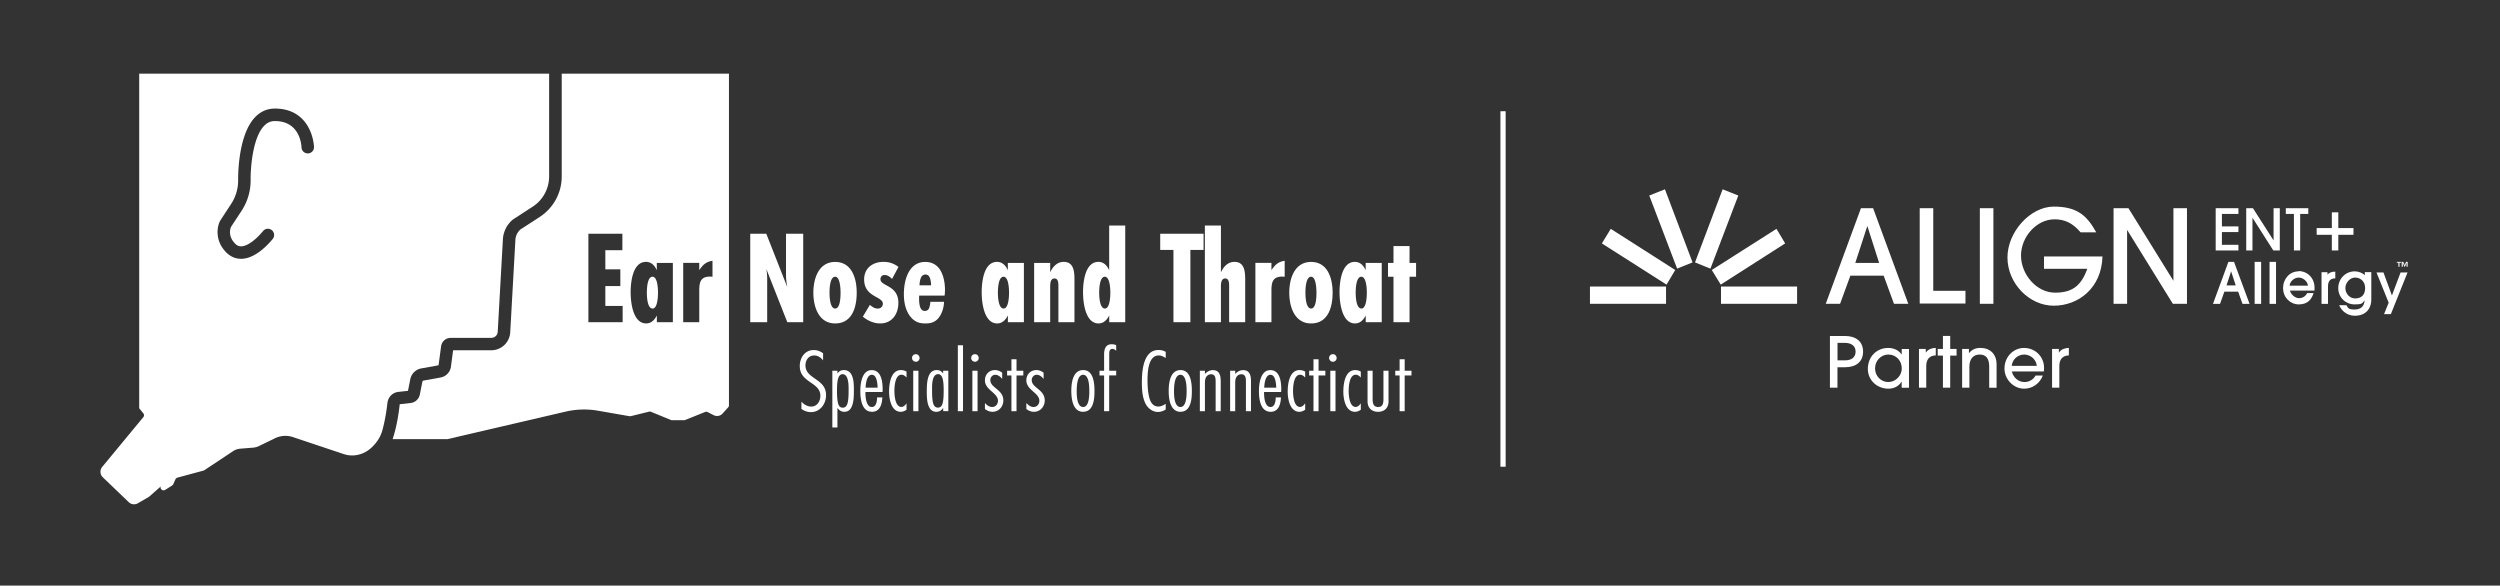
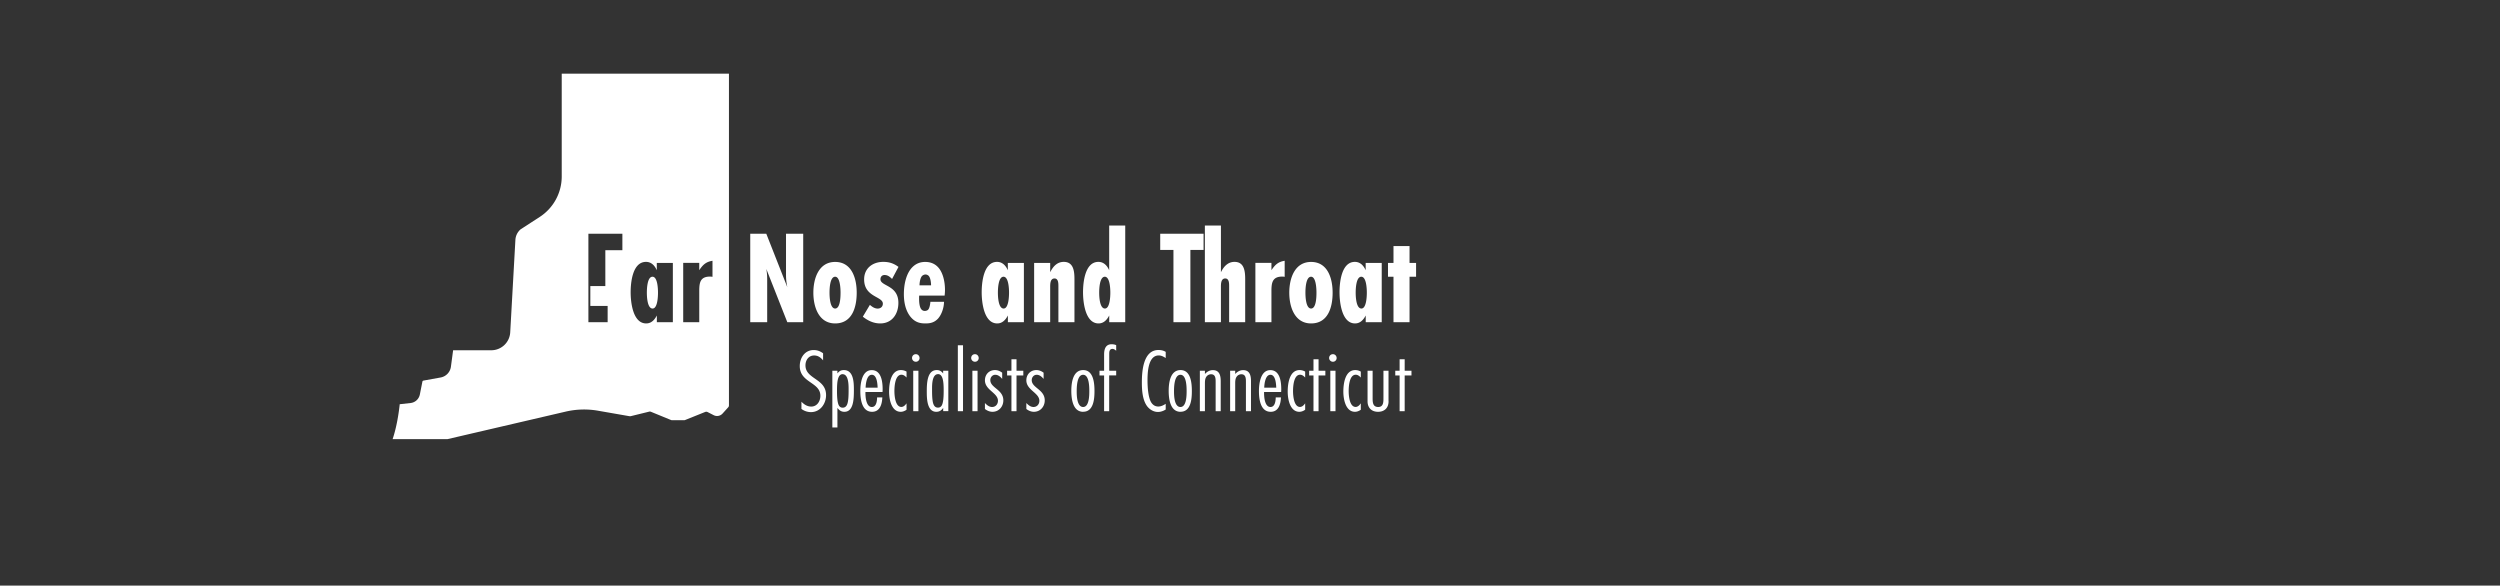
<svg xmlns="http://www.w3.org/2000/svg" id="Color_Lock-up_1.2025_copy" data-name="Color Lock-up 1.2025 copy" viewBox="0 0 478.08 111.99">
  <rect x="0" y="0" width="478.08" height="111.99" fill="#333333" stroke="none" />
  <defs>
    <style>.cls-2{fill:#fff}</style>
  </defs>
-   <path d="M74.1 77.02c.12-1.1.98-1.96 2.09-2.08l1.83-.2.44-2.22a2.622 2.622 0 0 1 2.11-2.07l3.27-.59.03-.04.48-3.59c.12-.93.91-1.62 1.85-1.62h7.75c.66 0 1.2-.51 1.23-1.17l.99-17.68c.08-1.46.77-2.83 1.89-3.76l.11-.08 3.7-2.4a6.89 6.89 0 0 0 3.14-5.78V14.09H26.62v63.98l.79.98c.17.21.17.51 0 .72l-7.86 9.51c-.49.59-.44 1.46.11 1.99l4.96 4.76c.47.45 1.18.54 1.75.21l2.06-1.2.09-.06 2.21-1.95c-.15.5.4.93.85.65l1.33-.83c.1-.06.17-.15.22-.25l.42-.94c.07-.16.21-.27.37-.32l5-1.35.17-.08 5.49-3.64c.41-.27.88-.43 1.37-.47l2.48-.2c.36-.03.71-.13 1.04-.28l3.14-1.52a4.53 4.53 0 0 1 3.39-.22l9.75 3.26c1.9.63 3.94.07 5.37-1.32.01 0 .02-.02.03-.03.9-.86 1.6-1.91 1.94-3.1.58-2.03.88-4.25 1-5.36ZM58.89 29.34c-.67 0-1.21-.5-1.23-1.15-.02-.52-.33-5.04-5.09-5.04-.79 0-1.46.29-2.04.89-2.26 2.31-2.64 8.33-2.6 10.46 0 2.08-.6 4.07-1.72 5.79l-2.02 3.08c-.13.29-.67 1.78.79 3.24.36.36.74.52 1.19.5 1.11-.05 2.69-1.17 4.14-2.93.42-.51 1.17-.58 1.68-.16.51.42.58 1.17.16 1.68-1.13 1.37-3.39 3.67-5.87 3.79h-.19c-1.05 0-2.01-.41-2.8-1.2-2.26-2.26-1.78-4.95-1.2-6.06l.06-.1 2.06-3.15a8.122 8.122 0 0 0 1.33-4.46c0-.33-.15-8.65 3.28-12.15 1.05-1.07 2.31-1.61 3.75-1.61 3.75 0 5.6 2.03 6.49 3.74.92 1.77.99 3.54.99 3.61.02.66-.5 1.21-1.16 1.23Z" class="cls-2" />
-   <path d="M107.42 14.09v19.63a9.22 9.22 0 0 1-4.23 7.78l-3.64 2.36c-.59.51-.95 1.24-.99 2.02l-.99 17.68a3.628 3.628 0 0 1-3.62 3.42h-7.3l-.42 3.14a2.42 2.42 0 0 1-1.98 2.07l-3.27.59c-.1.02-.18.09-.2.19l-.49 2.47c-.18.88-.89 1.53-1.78 1.63l-2.07.23c-.17 1.64-.57 4.34-1.36 6.68h10.39s.09 0 .13-.01l22.55-5.25c2.05-.48 4.18-.54 6.26-.17l5.96 1.04c.08.01.16.01.23 0l3.54-.87c.12-.03.24-.02.35.03l3.83 1.57c.07.03.14.04.22.04h2.27c.07 0 .15-.01.21-.04l3.83-1.54a.59.59 0 0 1 .47.02l1.15.59c.58.3 1.28.17 1.71-.31l1.07-1.18c.1-.1.15-.24.15-.38V14.09h-32.01Zm11.65 47.53h-6.55V44.7h6.5v3.15h-3.26v3.65h2.87v3.2h-2.87v3.8h3.31v3.12Zm9.61 0h-3.07v-1.29c-.44.84-1.05 1.52-2.04 1.52-2.53 0-2.97-4.01-2.97-5.94s.37-5.83 2.94-5.83c1.01 0 1.67.71 2.06 1.6v-1.4h3.07v11.34Zm7.56-8.68c-.15-.03-.29-.05-.44-.05-1.84 0-2.08 1.07-2.08 2.71v6.01h-3.07V50.27h3.07v1.4c.69-1.04 1.28-1.6 2.53-1.8v3.07Z" class="cls-2" />
+   <path d="M107.42 14.09v19.63a9.22 9.22 0 0 1-4.23 7.78l-3.64 2.36c-.59.51-.95 1.24-.99 2.02l-.99 17.68a3.628 3.628 0 0 1-3.62 3.42h-7.3l-.42 3.14a2.42 2.42 0 0 1-1.98 2.07l-3.27.59c-.1.02-.18.09-.2.19l-.49 2.47c-.18.88-.89 1.53-1.78 1.63l-2.07.23c-.17 1.64-.57 4.34-1.36 6.68h10.39s.09 0 .13-.01l22.55-5.25c2.05-.48 4.18-.54 6.26-.17l5.96 1.04c.08.01.16.01.23 0l3.54-.87c.12-.03.24-.02.35.03l3.83 1.57c.07.03.14.04.22.04h2.27c.07 0 .15-.01.21-.04l3.83-1.54a.59.59 0 0 1 .47.02l1.15.59c.58.3 1.28.17 1.71-.31l1.07-1.18c.1-.1.15-.24.15-.38V14.09h-32.01Zm11.65 47.53h-6.55V44.7h6.5v3.15h-3.26v3.65v3.2h-2.87v3.8h3.31v3.12Zm9.61 0h-3.07v-1.29c-.44.84-1.05 1.52-2.04 1.52-2.53 0-2.97-4.01-2.97-5.94s.37-5.83 2.94-5.83c1.01 0 1.67.71 2.06 1.6v-1.4h3.07v11.34Zm7.56-8.68c-.15-.03-.29-.05-.44-.05-1.84 0-2.08 1.07-2.08 2.71v6.01h-3.07V50.27h3.07v1.4c.69-1.04 1.28-1.6 2.53-1.8v3.07Z" class="cls-2" />
  <path d="M124.78 52.92c-1.01 0-1.08 2.33-1.08 3.04s.07 3.04 1.1 3.04c.96 0 1.03-2.36 1.03-3.04s-.07-3.04-1.05-3.04ZM150.56 61.62l-4.02-10.2c.12.63.17 1.29.17 1.93v8.27h-3.24V44.7h3.07l4.02 10.22c-.15-.76-.25-1.52-.25-2.28V44.7h3.29v16.92h-3.04ZM159.71 61.85c-3.14 0-4.17-3.15-4.17-5.88s1.03-5.88 4.17-5.88 4.12 3.07 4.12 5.88-.88 5.88-4.12 5.88Zm0-8.93c-1.01 0-1.08 2.31-1.08 3.04s.07 3.04 1.08 3.04 1.03-2.36 1.03-3.04-.07-3.04-1.03-3.04ZM170.6 53.35c-.42-.41-.83-.76-1.45-.76-.47 0-.78.33-.78.81 0 1.37 3.43 1.09 3.43 4.52 0 2.16-1.25 3.93-3.46 3.93-1.28 0-2.35-.51-3.34-1.29l1.35-2.26c.44.38.91.71 1.5.71.54 0 .98-.35.98-.94 0-1.42-3.58-1.22-3.58-4.64 0-2.18 1.69-3.35 3.65-3.35 1.15 0 1.99.28 2.92.96l-1.23 2.31ZM180.53 57.71c-.02 1.19-.49 2.51-1.18 3.25-.76.79-1.59.89-2.38.89-.91 0-1.79-.15-2.62-1.01-.83-.86-1.5-2.33-1.5-4.59 0-1.95.47-3.96 1.59-5.12.74-.76 1.59-1.04 2.5-1.04 1.1 0 1.84.41 2.35.91 1.03 1.01 1.42 2.87 1.42 4.41 0 .35-.02.74-.07 1.12h-4.86c-.02.18-.02.41-.02.63 0 .74.1 1.62.44 2 .17.2.39.3.64.3s.47-.08.61-.2c.34-.3.44-1.19.47-1.55h2.6Zm-2.48-3.14c0-.66-.15-1.55-.49-1.85a.902.902 0 0 0-.56-.23 1 1 0 0 0-.69.3c-.32.35-.47 1.22-.47 1.78h2.21ZM192.74 61.62v-1.29c-.44.84-1.06 1.52-2.04 1.52-2.53 0-2.97-4.01-2.97-5.94s.37-5.83 2.94-5.83c1.01 0 1.67.71 2.06 1.6v-1.4h3.07v11.34h-3.07Zm-.83-8.7c-1.01 0-1.08 2.33-1.08 3.04s.07 3.04 1.1 3.04c.96 0 1.03-2.36 1.03-3.04s-.07-3.04-1.06-3.04ZM202.4 61.62v-6.95c0-.51-.02-1.42-.74-1.42-.88 0-.83 1.17-.83 1.8v6.57h-3.07V50.28h3.07v1.78c.54-1.09 1.32-1.98 2.6-1.98 1.89 0 2.04 1.83 2.04 3.35v8.19h-3.07ZM212.12 61.62v-1.29c-.44.84-1.06 1.52-2.04 1.52-2.53 0-2.97-4.01-2.97-5.94s.37-5.83 2.94-5.83c1.01 0 1.67.71 2.06 1.6v-8.55h3.07v18.49h-3.07Zm-.84-8.7c-1.01 0-1.08 2.33-1.08 3.04s.07 3.04 1.1 3.04c.96 0 1.03-2.36 1.03-3.04s-.07-3.04-1.06-3.04ZM227.64 47.79v13.82h-3.24V47.79h-2.53V44.7h8.29v3.09h-2.53ZM235.05 61.62v-6.95c0-.51-.02-1.42-.74-1.42-.88 0-.83 1.17-.83 1.8v6.57h-3.07V43.13h3.07v8.93c.54-1.09 1.32-1.98 2.6-1.98 1.89 0 2.04 1.83 2.04 3.35v8.19h-3.07ZM245.67 52.94c-.15-.03-.29-.05-.44-.05-1.84 0-2.09 1.07-2.09 2.71v6.01h-3.07V50.27h3.07v1.4c.69-1.04 1.28-1.6 2.53-1.8v3.07ZM250.72 61.85c-3.14 0-4.17-3.15-4.17-5.88s1.03-5.88 4.17-5.88 4.12 3.07 4.12 5.88-.88 5.88-4.12 5.88Zm0-8.93c-1.01 0-1.08 2.31-1.08 3.04s.07 3.04 1.08 3.04 1.03-2.36 1.03-3.04-.07-3.04-1.03-3.04ZM261.17 61.62v-1.29c-.44.84-1.06 1.52-2.04 1.52-2.53 0-2.97-4.01-2.97-5.94s.37-5.83 2.94-5.83c1.01 0 1.67.71 2.06 1.6v-1.4h3.07v11.34h-3.07Zm-.84-8.7c-1.01 0-1.08 2.33-1.08 3.04s.07 3.04 1.1 3.04c.96 0 1.03-2.36 1.03-3.04s-.07-3.04-1.06-3.04ZM269.55 52.92v8.7h-3.07v-8.7h-1.05v-2.64h1.05v-3.22h3.07v3.22h1.25v2.64h-1.25ZM157.4 68.91c-.47-.55-.95-.93-1.71-.93-1.06 0-1.66.9-1.66 1.89 0 2.66 3.94 2.49 3.94 5.69 0 1.66-1.12 3.25-2.89 3.25-.66 0-1.3-.22-1.82-.61v-1.38c.5.52 1.11.93 1.87.93 1.12 0 1.75-1.02 1.75-2.06 0-2.65-3.94-2.46-3.94-5.69 0-1.57.97-3.06 2.66-3.06.69 0 1.25.22 1.8.62v1.35ZM160.14 71.41c.33-.43.67-.64 1.23-.64 1.9 0 1.92 2.44 1.92 3.84 0 1.66-.05 4.14-1.82 4.14-.61 0-.97-.29-1.33-.74v3.74h-.97V70.9h.97v.52Zm1.01.14c-1 0-1.09 1.63-1.09 3.17 0 .67 0 2.49.48 2.98.17.19.36.26.62.26.9 0 1-1.11 1.07-1.78.05-.61.05-1.21.05-1.82 0-.78-.02-2.8-1.14-2.8ZM168.73 76c-.05 1.25-.43 2.75-1.96 2.75-1.99 0-2.25-2.47-2.25-3.96 0-1.4.29-4.01 2.18-4.01s2.09 2.34 2.09 3.7c0 .16-.02.33-.02.48h-3.27v.17c0 .78.12 2.7 1.23 2.7.87 0 .99-1.18 1-1.83h.99Zm-.9-1.87c-.03-.69-.12-2.46-1.11-2.46s-1.16 1.75-1.19 2.46h2.3ZM173.36 78.35c-.31.24-.73.4-1.11.4-1.82 0-2.23-2.47-2.23-3.86 0-1.47.31-4.12 2.28-4.12.36 0 .73.1 1.06.29v1.14c-.26-.28-.57-.54-.97-.54-1.23 0-1.35 2.27-1.35 3.13s.16 3.03 1.33 3.03c.43 0 .76-.36.99-.69v1.21ZM175.14 69.18a.73.73 0 0 1-.73-.71c0-.42.31-.74.73-.74s.71.35.71.74-.31.71-.71.71Zm-.5 9.45V70.9h.99v7.73h-.99ZM180.37 78.63v-.62c-.35.47-.71.74-1.32.74-1.76 0-1.82-2.47-1.82-3.84 0-1.57.05-4.14 1.9-4.14.55 0 .88.21 1.23.64v-.52h.99v7.73h-.99Zm-.99-7.08c-1.12 0-1.14 1.97-1.14 2.75 0 .64 0 1.25.05 1.87.07.67.17 1.78 1.07 1.78.26 0 .45-.07.62-.26.48-.48.48-2.3.48-2.98 0-1.54-.09-3.17-1.09-3.17ZM183.17 78.63V66.02h.99v12.61h-.99ZM186.45 69.18a.73.73 0 0 1-.73-.71c0-.42.31-.74.73-.74s.71.35.71.74-.31.71-.71.71Zm-.5 9.45V70.9h.99v7.73h-.99ZM191.66 72.47c-.35-.42-.78-.8-1.33-.8s-.95.47-.95 1.02c0 1.51 2.49 1.78 2.49 3.88 0 1.19-.85 2.18-2.08 2.18-.52 0-1.02-.21-1.44-.54v-1.14c.38.4.81.76 1.37.76.69 0 1.12-.55 1.12-1.19 0-1.52-2.49-2.04-2.49-3.91 0-1.12.8-1.96 1.92-1.96.52 0 .95.19 1.38.5v1.19ZM194.39 71.8v6.83h-.97V71.8h-.83v-.9h.83v-2.2h.97v2.2h1.3v.9h-1.3ZM199.58 72.47c-.35-.42-.78-.8-1.33-.8s-.95.47-.95 1.02c0 1.51 2.49 1.78 2.49 3.88 0 1.19-.85 2.18-2.08 2.18-.52 0-1.02-.21-1.44-.54v-1.14c.38.4.81.76 1.37.76.69 0 1.12-.55 1.12-1.19 0-1.52-2.49-2.04-2.49-3.91 0-1.12.8-1.96 1.92-1.96.52 0 .95.19 1.38.5v1.19ZM207.14 78.75c-1.99 0-2.27-2.49-2.27-4s.28-3.98 2.27-3.98 2.16 2.54 2.16 4.03-.17 3.94-2.16 3.94Zm-.01-7.08c-1.19 0-1.23 2.35-1.23 3.17s.05 2.99 1.23 2.99 1.18-2.3 1.18-3.08-.03-3.08-1.18-3.08ZM212.11 71.8v6.83h-.97V71.8h-.88v-.9h.88v-3.1c0-.99.26-1.97 1.44-1.97.29 0 .59.05.87.17v1.07c-.21-.17-.43-.35-.71-.35-.57 0-.62.52-.62.95v3.22h1.33v.9h-1.33ZM222.94 78.3c-.45.29-.97.48-1.51.48-.83 0-1.59-.47-2.08-1.12-.88-1.21-.99-3.06-.99-4.5 0-2.13.24-6.23 3.18-6.23.48 0 .97.1 1.38.36v1.18c-.4-.26-.83-.5-1.33-.5-2.08 0-2.15 3.39-2.15 4.84 0 1.12.12 3.3.76 4.22.31.45.74.71 1.3.71.52 0 1-.24 1.42-.52v1.07ZM225.76 78.75c-1.99 0-2.27-2.49-2.27-4s.28-3.98 2.27-3.98 2.16 2.54 2.16 4.03-.17 3.94-2.16 3.94Zm-.02-7.08c-1.19 0-1.23 2.35-1.23 3.17s.05 2.99 1.23 2.99 1.18-2.3 1.18-3.08-.03-3.08-1.18-3.08ZM232.47 78.63v-5.62c0-.62-.02-1.44-.87-1.44-.36 0-.73.19-.92.5-.26.38-.26.9-.26 1.35v5.21h-.97V70.9h.97v.62c.38-.43.9-.74 1.51-.74 1.3 0 1.51 1.07 1.51 2.13v5.73h-.97ZM238.26 78.63v-5.62c0-.62-.02-1.44-.87-1.44-.36 0-.73.19-.92.5-.26.38-.26.9-.26 1.35v5.21h-.97V70.9h.97v.62c.38-.43.9-.74 1.51-.74 1.3 0 1.51 1.07 1.51 2.13v5.73h-.97ZM244.96 76c-.05 1.25-.43 2.75-1.96 2.75-1.99 0-2.25-2.47-2.25-3.96 0-1.4.29-4.01 2.18-4.01s2.09 2.34 2.09 3.7c0 .16-.02.33-.02.48h-3.27v.17c0 .78.12 2.7 1.23 2.7.87 0 .99-1.18 1-1.83h.99Zm-.9-1.87c-.03-.69-.12-2.46-1.11-2.46s-1.16 1.75-1.19 2.46h2.3ZM249.59 78.35c-.31.24-.73.4-1.11.4-1.82 0-2.23-2.47-2.23-3.86 0-1.47.31-4.12 2.28-4.12.36 0 .73.1 1.06.29v1.14c-.26-.28-.57-.54-.97-.54-1.23 0-1.35 2.27-1.35 3.13s.16 3.03 1.33 3.03c.43 0 .76-.36.99-.69v1.21ZM252.15 71.8v6.83h-.97V71.8h-.83v-.9h.83v-2.2h.97v2.2h1.3v.9h-1.3ZM254.9 69.18a.73.73 0 0 1-.73-.71c0-.42.31-.74.73-.74s.71.35.71.74-.31.71-.71.71Zm-.5 9.45V70.9h.99v7.73h-.99ZM260.23 78.35c-.31.24-.73.4-1.11.4-1.82 0-2.23-2.47-2.23-3.86 0-1.47.31-4.12 2.28-4.12.36 0 .73.1 1.06.29v1.14c-.26-.28-.57-.54-.97-.54-1.23 0-1.35 2.27-1.35 3.13s.16 3.03 1.33 3.03c.43 0 .76-.36.99-.69v1.21ZM265.54 76.74c0 1.25-.78 2.01-2.01 2.01s-2.01-.76-2.01-2.01v-5.85h.97v5.24c0 .8.03 1.7 1.07 1.7s1-1.04 1-1.8v-5.14h.97v5.85ZM268.62 71.8v6.83h-.97V71.8h-.83v-.9h.83v-2.2h.97v2.2h1.3v.9h-1.3Z" class="cls-2" />
-   <path d="M287.43 21.27v67.98" style="fill:none;stroke:#fff;stroke-miterlimit:10" />
-   <path d="M427.23 50.08h-1.09l-2.95 8.03h1.35l.83-2.33h2.64l.83 2.33h1.35l-2.95-7.97v-.05Zm-1.45 4.5.88-2.69.88 2.69h-1.76ZM431.16 50.08h1.24v8.03h-1.24zM434.01 50.08h1.24v8.03h-1.24zM439.55 51.89c-1.66 0-2.95 1.4-2.95 3.21s1.4 3.11 3 3.11 2.38-.83 2.8-2.07v-.1h-1.19c-.31.62-.88.98-1.55.98s-1.5-.57-1.76-1.45h4.71v-.62c0-1.76-1.35-3.11-3.05-3.11v.05Zm-1.71 2.74c.1-.93.98-1.55 1.76-1.55s1.66.67 1.76 1.55h-3.52ZM445.09 52.46v-.41h-1.14v6.06h1.24v-3.37c0-.98.47-1.5 1.29-1.5h.1v-1.29h-.1c-.62 0-1.09.21-1.4.57v-.05ZM452.23 52.61c-.47-.41-1.19-.72-1.92-.72-1.76 0-3.16 1.4-3.16 3.21s1.45 3.11 3.11 3.11 1.45-.26 1.92-.78c-.05 1.14-.72 1.76-1.92 1.76s-1.19-.26-1.55-.83h-1.35v.1c.57 1.19 1.66 1.92 2.95 1.92 1.97 0 3.16-1.19 3.16-3.16v-5.18h-1.24v.57Zm-1.86 4.46c-1.04 0-1.86-.93-1.86-1.97s.88-2.02 1.86-2.02 1.92.67 1.92 2.02-.78 1.97-1.92 1.97ZM459.07 52.1l-1.66 4.4-1.6-4.35v-.05h-1.35l2.33 5.79-.88 2.18h1.3l3.15-7.87.06-.1h-1.35zM362.19 58.1l-1.97-5.38h-6.37l-1.97 5.38h-2.74l6.73-18.28h2.33l6.73 18.28h-2.74Zm-5.12-14.81-2.28 6.99h4.56l-2.23-6.99h-.05ZM367.11 58.1V39.82h2.59v15.79h6.16v2.43h-8.75v.05ZM378.61 58.1V39.82h2.59V58.1h-2.59ZM390.88 51.47v-2.43h11.18c-.16 6.06-4.61 9.42-9.32 9.42s-8.85-4.3-8.85-9.22 4.4-9.73 8.85-9.73 6.32 1.66 8.13 4.92h-3c-1.5-1.76-3-2.49-4.97-2.49-3.47 0-6.42 3.37-6.42 6.94s2.95 7.09 6.52 7.09 5.07-1.61 6.16-4.56h-8.23l-.05.05ZM415.52 58.1l-8.75-14.14V58.1h-2.59V39.82h2.85l8.6 13.88V39.82h2.59V58.1h-2.69ZM304.05 54.79h14.55v3.31h-14.55zM339.72 43.76l-12.37 7.87 1.71 2.8 12.32-7.88-1.66-2.79zM329.42 36.2l-5.28 13.98 2.95 1.19 5.33-13.98-3-1.19zM318.39 36.2l5.28 13.98-2.95 1.19-5.33-13.98 3-1.19zM308.03 43.76l12.33 7.87-1.66 2.8-12.37-7.88 1.7-2.79zM329.11 54.79h14.55v3.31h-14.55zM423.71 47.9v-8.08h4.35v1.09h-3.16v2.38h3.16v1.09h-3.16v2.43h3.16v1.09h-4.35ZM434.73 47.9l-3.99-6.27v6.27h-1.19v-8.08h1.29l3.94 6.16v-6.16h1.19v8.08h-1.24ZM438.67 47.9v-6.99h-1.55v-1.09h4.3v1.09h-1.55v6.99h-1.19ZM445.92 47.9h1.24v-3h2.9v-1.29h-2.9v-3h-1.24v3h-2.9v1.29h2.9v3ZM459.17 50.08v.16h-.31v.78h-.21v-.78h-.31v-.16h.83Zm1.25 0v.93h-.21v-.78l-.31.78h-.1l-.31-.78v.78h-.21v-.93h.31l.26.62.26-.62h.31ZM349.94 74.14v-9.89h2.87c2.12 0 3.47 1.06 3.47 2.99s-1.32 2.99-3.46 2.99h-1.44v3.9h-1.44Zm2.88-5.23c1.27 0 2.03-.6 2.03-1.67s-.79-1.67-2.04-1.67h-1.42v3.34h1.43ZM363.66 74.14v-1.15h-.03c-.52.88-1.46 1.34-2.51 1.34-2.17 0-3.93-1.63-3.93-3.77 0-2.37 1.7-4.02 3.88-4.02 1.08 0 1.99.4 2.57 1.24h.03v-1.04h1.39v7.41h-1.39Zm.02-3.69c0-1.44-1.04-2.65-2.58-2.65-1.39 0-2.53 1.19-2.53 2.65s1.14 2.61 2.53 2.61 2.58-1.2 2.58-2.61ZM366.97 74.14v-7.41h1.3v.67h.03c.33-.49.91-.82 1.88-.87v1.43c-1.2.04-1.82.77-1.82 2.02v4.16h-1.39ZM371.55 74.14V68h-1v-1.27h1v-2.49h1.39v2.49h1.22V68h-1.22v6.14h-1.39ZM380.4 74.14V70.1c0-1.56-.61-2.3-1.84-2.3s-1.95.9-1.95 2.29v4.05h-1.39v-7.41h1.3v.79h.03c.55-.71 1.31-.99 2.17-.99 1.78 0 3.09 1.12 3.09 3.17v4.44h-1.39ZM384.72 71.04c.32 1.23 1.3 2.02 2.43 2.02.87 0 1.68-.45 2.11-1.24h1.39c-.58 1.52-1.97 2.51-3.56 2.51-2.09 0-3.77-1.84-3.77-3.82 0-2.34 1.76-3.97 3.73-3.97 2.18 0 3.84 1.68 3.84 3.81 0 .23 0 .44-.04.69h-6.14Zm4.78-1.07c-.11-1.26-1.22-2.17-2.41-2.17s-2.27.9-2.38 2.17h4.79ZM392.42 74.14v-7.41h1.3v.67h.03c.33-.49.91-.82 1.88-.87v1.43c-1.2.04-1.82.77-1.82 2.02v4.16h-1.39Z" class="cls-2" />
</svg>